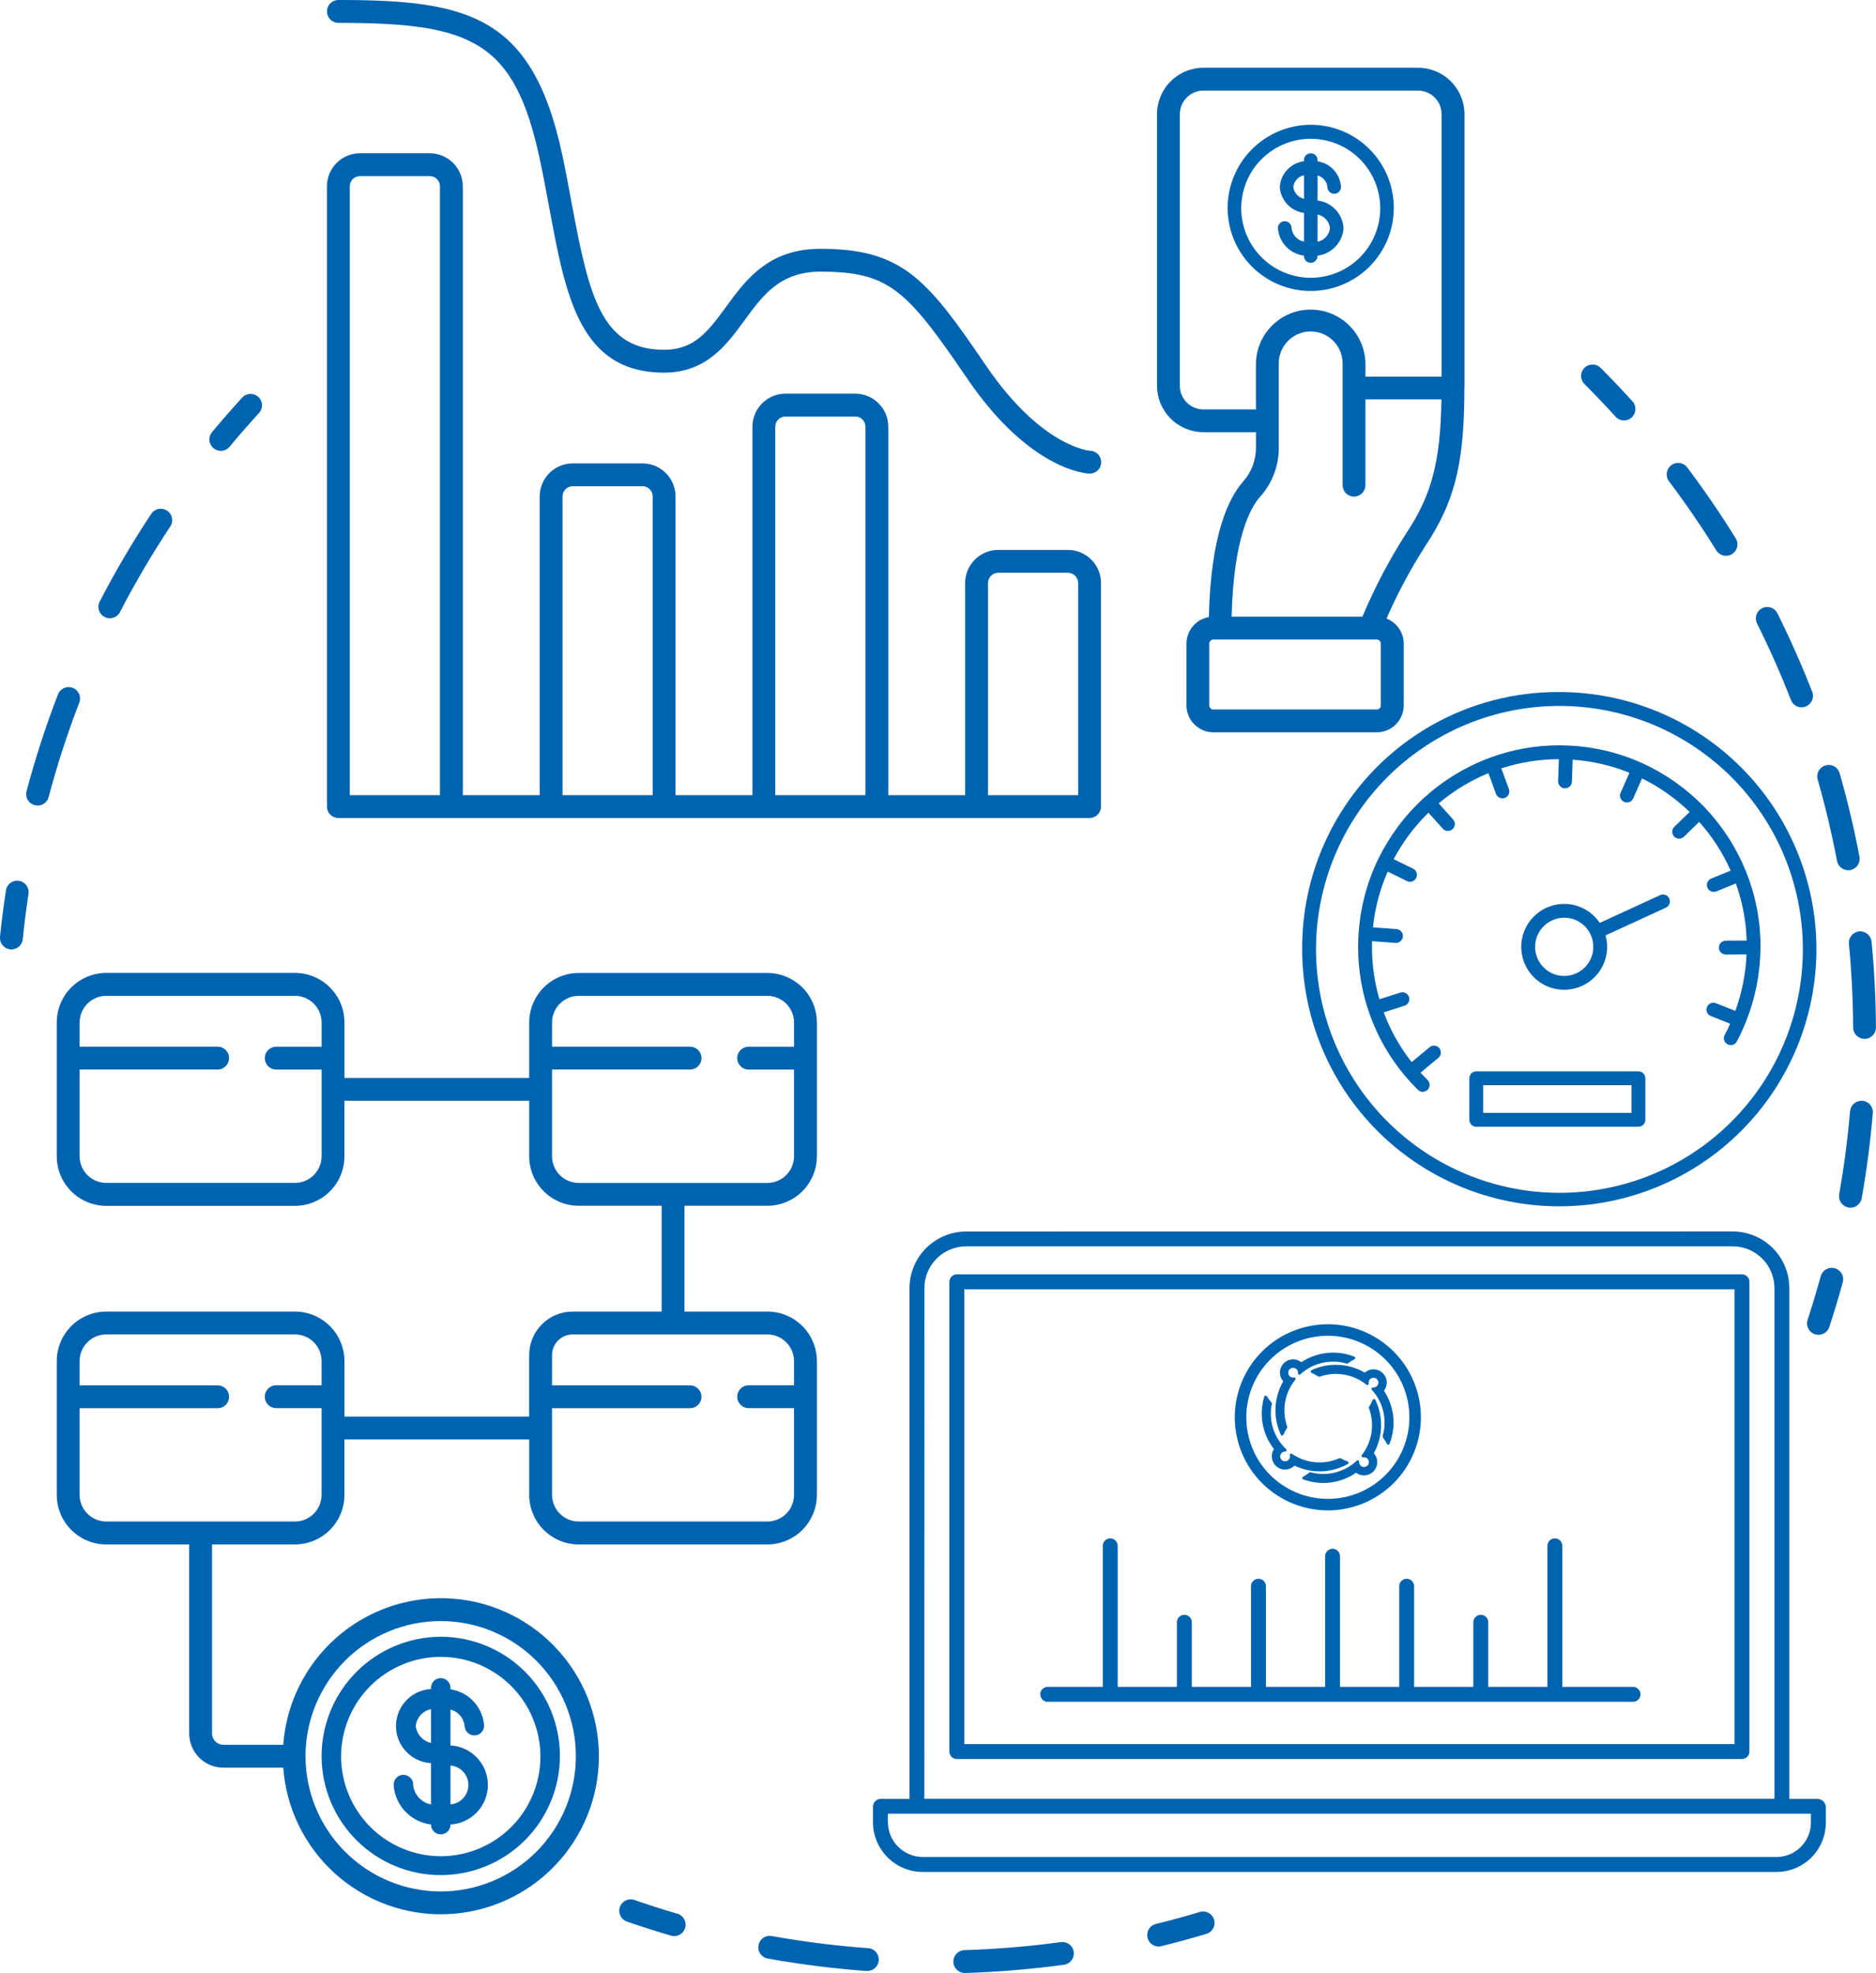
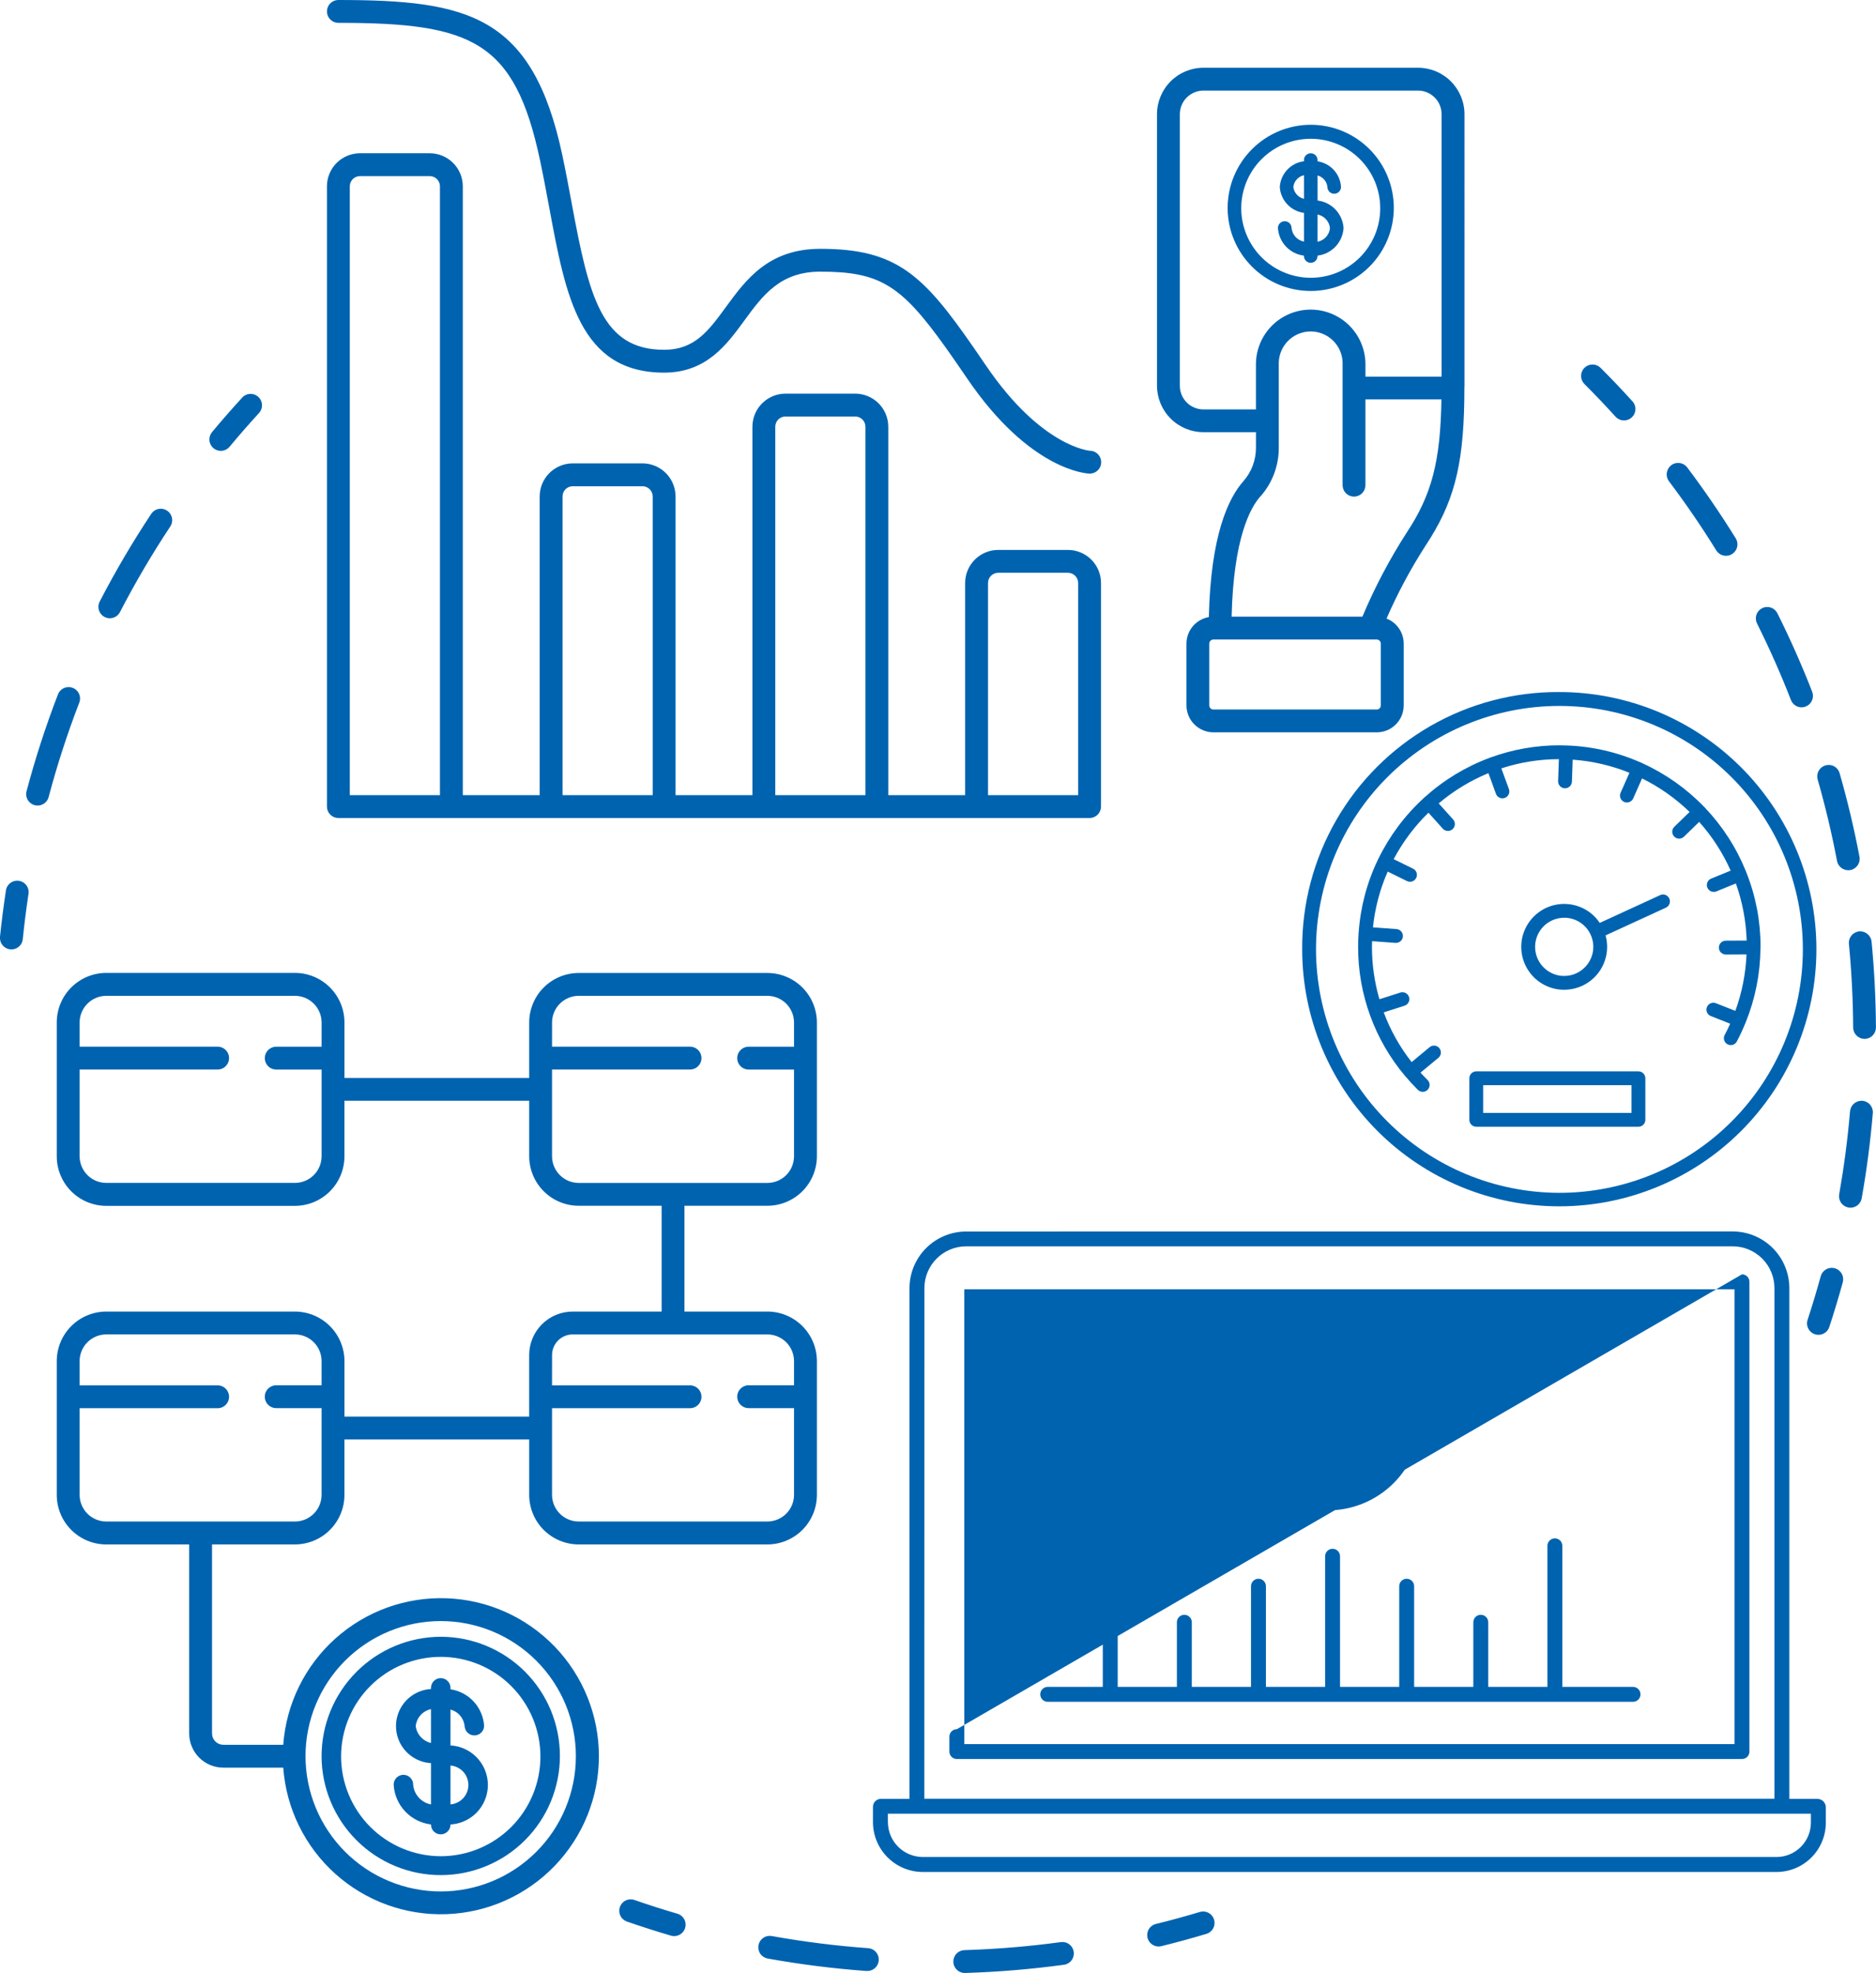
<svg xmlns="http://www.w3.org/2000/svg" id="ic-service2" width="124.039" height="130.437" viewBox="0 0 124.039 130.437">
  <defs>
    <clipPath id="clip-path">
      <path id="Path_3341" data-name="Path 3341" d="M70.161,128.394a61.255,61.255,0,0,1-6.382.533.755.755,0,0,0,.023,1.511h.024a62.852,62.852,0,0,0,6.54-.546.755.755,0,0,0-.1-1.5.763.763,0,0,0-.1.007m-20.016.207a.755.755,0,0,0,.609.877,62.5,62.5,0,0,0,6.511.822l.056,0a.755.755,0,0,0,.054-1.509,60.956,60.956,0,0,1-6.353-.8.755.755,0,0,0-.877.609m29.182-2.2c-.947.284-1.915.549-2.878.786a.756.756,0,1,0,.362,1.467c.987-.244,1.98-.515,2.95-.806a.755.755,0,1,0-.434-1.447m-38.347-.328a.755.755,0,0,0,.466.961c.958.333,1.938.646,2.913.932a.755.755,0,0,0,.424-1.45c-.95-.278-1.906-.584-2.841-.909a.753.753,0,0,0-.961.466m-11.2-9.356a1.291,1.291,0,0,1,0,2.573Zm-2.3-2.609a1.289,1.289,0,0,1,1.011-1.119v2.238a1.319,1.319,0,0,1-1.011-1.119m1.011-2.547v.1a2.454,2.454,0,0,0,0,4.9v2.73a1.457,1.457,0,0,1-1.179-1.287.645.645,0,1,0-1.289,0,2.809,2.809,0,0,0,2.468,2.611v.035a.645.645,0,0,0,1.289,0v-.035a2.616,2.616,0,0,0,0-5.224v-2.373a1.263,1.263,0,0,1,.935,1.091.645.645,0,0,0,1.289,0,2.614,2.614,0,0,0-2.224-2.43v-.118a.645.645,0,0,0-1.289,0m-5.945,4.545a6.59,6.59,0,1,1,6.59,6.609,6.607,6.607,0,0,1-6.59-6.609m-1.29,0a7.879,7.879,0,1,0,7.88-7.9,7.9,7.9,0,0,0-7.88,7.9m99.122-31.734c-.263.957-.552,1.918-.86,2.857a.756.756,0,1,0,1.436.471c.316-.962.612-1.947.882-2.928a.755.755,0,1,0-1.457-.4m1.938-10.911c-.155,1.836-.4,3.684-.717,5.491a.756.756,0,0,0,.612.876.791.791,0,0,0,.133.012.756.756,0,0,0,.743-.624c.329-1.853.576-3.747.735-5.629a.755.755,0,0,0-.689-.816l-.064,0a.759.759,0,0,0-.752.692M20.2,116.11a8.938,8.938,0,1,1,8.938,8.938A8.949,8.949,0,0,1,20.2,116.11M5.264,89.984a1.765,1.765,0,0,1,1.763-1.763H19.5a1.765,1.765,0,0,1,1.763,1.763v1.6h-3a.755.755,0,1,0,0,1.511h3v5.733a1.765,1.765,0,0,1-1.763,1.763H7.027a1.765,1.765,0,0,1-1.763-1.763V93.1h9.125a.755.755,0,0,0,0-1.511H5.264Zm31.237-.4a1.363,1.363,0,0,1,1.361-1.361H50.738A1.765,1.765,0,0,1,52.5,89.984v1.6h-3a.755.755,0,1,0,0,1.511h3v5.733a1.765,1.765,0,0,1-1.763,1.763H38.263A1.765,1.765,0,0,1,36.5,98.832V93.1h9.125a.755.755,0,1,0,0-1.511H36.5ZM5.264,67.6a1.765,1.765,0,0,1,1.763-1.763H19.5A1.765,1.765,0,0,1,21.264,67.6v1.6h-3a.755.755,0,0,0,0,1.511h3v5.733A1.765,1.765,0,0,1,19.5,78.205H7.027a1.765,1.765,0,0,1-1.763-1.763V70.709h9.125a.755.755,0,0,0,0-1.511H5.264Zm31.237,0a1.765,1.765,0,0,1,1.763-1.763H50.738A1.765,1.765,0,0,1,52.5,67.6v1.6h-3a.755.755,0,1,0,0,1.511h3v5.733a1.765,1.765,0,0,1-1.763,1.763H38.263A1.765,1.765,0,0,1,36.5,76.443V70.709h9.125a.755.755,0,1,0,0-1.511H36.5Zm1.763-3.274A3.277,3.277,0,0,0,34.99,67.6v3.668H22.775v-1.3s0-.008,0-.012,0-.008,0-.012V67.6A3.277,3.277,0,0,0,19.5,64.321H7.027A3.277,3.277,0,0,0,3.753,67.6v8.848a3.277,3.277,0,0,0,3.274,3.274H19.5a3.277,3.277,0,0,0,3.274-3.274V72.774H34.99v3.668a3.277,3.277,0,0,0,3.274,3.274h5.482v6.995H37.861a2.875,2.875,0,0,0-2.872,2.872v4.071H22.775v-1.3s0-.008,0-.012,0-.008,0-.012V89.984A3.279,3.279,0,0,0,19.5,86.711H7.027a3.277,3.277,0,0,0-3.274,3.274v8.848a3.277,3.277,0,0,0,3.274,3.274h5.482v12.5a2.259,2.259,0,0,0,2.256,2.256h3.963a10.449,10.449,0,1,0,0-1.511H14.765a.746.746,0,0,1-.745-.746v-12.5H19.5a3.277,3.277,0,0,0,3.274-3.274V95.164H34.99v3.668a3.277,3.277,0,0,0,3.274,3.274H50.738a3.277,3.277,0,0,0,3.274-3.274V92.355s0-.008,0-.012,0-.008,0-.012V89.984a3.277,3.277,0,0,0-3.274-3.274H45.256V79.716h5.482a3.277,3.277,0,0,0,3.274-3.274V69.966s0-.008,0-.012,0-.008,0-.012V67.6a3.277,3.277,0,0,0-3.274-3.274Zm84.664-2.748a.756.756,0,0,0-.68.824c.176,1.827.27,3.688.281,5.531a.756.756,0,0,0,.755.751h0a.756.756,0,0,0,.751-.76c-.011-1.888-.108-3.8-.288-5.667a.76.76,0,0,0-.759-.683l-.066,0M.388,58.9C.235,59.9.106,60.923,0,61.932c0,.025,0,.05,0,.075v0a.755.755,0,0,0,1.507.073c.1-.985.226-1.981.374-2.962A.755.755,0,1,0,.388,58.9M120.7,50.6a.755.755,0,0,0-.518.934c.506,1.766.937,3.578,1.28,5.386a.755.755,0,1,0,1.484-.281c-.351-1.853-.793-3.711-1.312-5.521a.754.754,0,0,0-.934-.518M3.833,45.908a61.878,61.878,0,0,0-2.077,6.4.755.755,0,1,0,1.46.387,60.414,60.414,0,0,1,2.026-6.243.755.755,0,0,0-1.409-.544m112.678-5.7a.755.755,0,0,0-.338,1.013c.822,1.646,1.577,3.348,2.243,5.062a.756.756,0,0,0,.7.481.764.764,0,0,0,.274-.052.756.756,0,0,0,.43-.978c-.684-1.756-1.458-3.5-2.3-5.188a.754.754,0,0,0-1.013-.338M10,33.972a62.346,62.346,0,0,0-3.409,5.8.755.755,0,1,0,1.342.694,60.956,60.956,0,0,1,3.326-5.659A.755.755,0,1,0,10,33.972M110.5,30.76a.756.756,0,0,0-.149,1.058c1.107,1.469,2.16,3.007,3.127,4.57a.756.756,0,1,0,1.285-.8c-.992-1.6-2.07-3.177-3.205-4.684a.756.756,0,0,0-1.058-.149M16.029,26.27c-.686.748-1.363,1.523-2.011,2.3a.755.755,0,0,0,1.162.965c.633-.762,1.293-1.518,1.963-2.247a.756.756,0,0,0-1.114-1.021m88.731-1.948a.755.755,0,0,0,0,1.068c.7.7,1.391,1.426,2.058,2.161a.755.755,0,1,0,1.119-1.015c-.683-.753-1.392-1.5-2.108-2.214a.755.755,0,0,0-1.068,0M87.113,14.183a1.014,1.014,0,0,1,.822.9,1.015,1.015,0,0,1-.822.9Zm-1.6-1.819a.9.9,0,0,1,.705-.78v1.561a.919.919,0,0,1-.705-.78m.705-1.776v.07a1.832,1.832,0,0,0-1.6,1.706,1.842,1.842,0,0,0,1.6,1.709v1.9a1.016,1.016,0,0,1-.822-.9.449.449,0,1,0-.9,0A1.959,1.959,0,0,0,86.214,16.9v.025a.45.45,0,0,0,.9,0V16.9a1.959,1.959,0,0,0,1.721-1.821,1.959,1.959,0,0,0-1.721-1.822V11.6a.88.88,0,0,1,.652.76.45.45,0,0,0,.9,0,1.822,1.822,0,0,0-1.551-1.694v-.082a.45.45,0,0,0-.9,0M65.327,38.543A.676.676,0,0,1,66,37.868h4.611a.676.676,0,0,1,.675.675V52.569H65.327ZM37.194,32.821a.676.676,0,0,1,.675-.675H42.48a.676.676,0,0,1,.675.675V52.569H37.194ZM51.26,28.211a.676.676,0,0,1,.675-.675h4.611a.676.676,0,0,1,.675.675V52.57H51.26ZM23.128,12.318a.676.676,0,0,1,.675-.675h4.611a.676.676,0,0,1,.675.675V52.569H23.128Zm.675-2.186a2.188,2.188,0,0,0-2.186,2.186V53.325a.755.755,0,0,0,.755.755h49.67a.755.755,0,0,0,.755-.755V38.543a2.188,2.188,0,0,0-2.186-2.186H66a2.188,2.188,0,0,0-2.186,2.186V52.569H58.732V28.211a2.189,2.189,0,0,0-2.186-2.186H51.935a2.189,2.189,0,0,0-2.186,2.186V52.569H44.666V32.821a2.188,2.188,0,0,0-2.186-2.186H37.869a2.189,2.189,0,0,0-2.186,2.186V52.569H30.6V12.318a2.188,2.188,0,0,0-2.186-2.186Zm58.266,3.625a4.595,4.595,0,1,1,4.595,4.608,4.607,4.607,0,0,1-4.595-4.608m-.9,0a5.494,5.494,0,1,0,5.494-5.508,5.507,5.507,0,0,0-5.494,5.508M79.956,46.637V42.551a.271.271,0,0,1,.271-.271h10.8a.271.271,0,0,1,.271.271v4.086a.271.271,0,0,1-.271.271h-10.8a.271.271,0,0,1-.271-.271m3.383-13.816a4.831,4.831,0,0,0,1.212-3.232V24.024a2.11,2.11,0,0,1,4.22,0l0,8.052a.755.755,0,0,0,.755.755h0a.755.755,0,0,0,.755-.756l0-5.67h5.024c-.061,4.116-.652,6.326-2.3,8.813a36.338,36.338,0,0,0-2.924,5.549H81.434c.123-5.178,1.233-7.2,1.9-7.948M78.009,25.5V7.55A1.563,1.563,0,0,1,79.57,5.989H93.756A1.563,1.563,0,0,1,95.317,7.55V24.9H90.282v-.871a3.621,3.621,0,0,0-7.241,0v3.039H79.57A1.563,1.563,0,0,1,78.009,25.5M79.57,4.478A3.075,3.075,0,0,0,76.5,7.55V25.5a3.075,3.075,0,0,0,3.072,3.072h3.47v1.014a3.322,3.322,0,0,1-.827,2.225c-.99,1.107-2.165,3.568-2.287,8.986a1.781,1.781,0,0,0-1.48,1.751v4.086a1.784,1.784,0,0,0,1.782,1.782h10.8a1.784,1.784,0,0,0,1.782-1.782V42.551a1.782,1.782,0,0,0-1.136-1.656,34.015,34.015,0,0,1,2.594-4.843q.175-.264.335-.525c1.669-2.709,2.218-5.221,2.218-9.876,0-.009,0-.017,0-.026,0-.041.007-.08.007-.122V7.55a3.075,3.075,0,0,0-3.072-3.072ZM22.374,0a.755.755,0,1,0,0,1.511c8.831,0,11.651,1.189,13.326,9.057.231,1.086.43,2.158.622,3.194,1.083,5.835,2.018,10.874,7.588,10.874,2.789,0,4.129-1.833,5.311-3.451,1.212-1.658,2.358-3.225,5.02-3.225,3.93,0,5.333.881,8.283,5.01.436.611.905,1.289,1.422,2.05,4.14,6.088,7.912,6.285,8.07,6.291h.026a.755.755,0,0,0,.025-1.51c-.031,0-3.219-.257-6.873-5.63-.27-.4-.528-.774-.779-1.136-3.364-4.863-5.124-6.585-10.176-6.585-3.429,0-4.922,2.042-6.239,3.844-1.156,1.582-2.07,2.831-4.091,2.831-4.113,0-4.96-3.483-6.1-9.639-.194-1.046-.395-2.127-.63-3.232C35.211,1.011,30.954,0,22.374,0Z" transform="translate(0 0)" fill="#0063b0" />
    </clipPath>
    <clipPath id="clip-path-2">
      <path id="Path_3342" data-name="Path 3342" d="M509.285,538.843a.874.874,0,0,0-1.195,1.266,3.824,3.824,0,0,0-.161,3.531.09.09,0,0,0,.083.053h0a.092.092,0,0,0,.084-.054,3.668,3.668,0,0,1,.247-.455.09.09,0,0,0,.009-.079,3.217,3.217,0,0,1,.274-2.734,3.275,3.275,0,0,1,.26-.37.09.09,0,0,0,.008-.1.093.093,0,0,0-.1-.045.322.322,0,1,1,.268-.284.093.093,0,0,0,.051.093.09.09,0,0,0,.1-.014,3.217,3.217,0,0,1,3.067-.718.09.09,0,0,0,.079-.014,3.662,3.662,0,0,1,.44-.274.092.092,0,0,0,.049-.087.09.09,0,0,0-.057-.08,3.819,3.819,0,0,0-3.513.37" transform="translate(-507.573 -538.206)" fill="#0063b0" />
    </clipPath>
    <clipPath id="clip-path-3">
      <path id="Path_3343" data-name="Path 3343" d="M521.665,543.5a.092.092,0,0,0-.054.084.094.094,0,0,0,.055.085,3.646,3.646,0,0,1,.452.246.091.091,0,0,0,.08.009,3.219,3.219,0,0,1,3.1.532.091.091,0,0,0,.1.009.1.1,0,0,0,.046-.1.321.321,0,0,1,.084-.271.328.328,0,0,1,.084-.064.322.322,0,0,1,.444.418.326.326,0,0,1-.059.088.321.321,0,0,1-.265.1.1.1,0,0,0-.095.052.092.092,0,0,0,.015.1,3.264,3.264,0,0,1,.279.352,3.214,3.214,0,0,1,.436,2.712.093.093,0,0,0,.014.08,3.67,3.67,0,0,1,.272.437.093.093,0,0,0,.083.05h.006a.092.092,0,0,0,.081-.059,3.822,3.822,0,0,0-.371-3.511.875.875,0,0,0-1.268-1.195,3.825,3.825,0,0,0-3.527-.162" transform="translate(-521.611 -543.148)" fill="#0063b0" />
    </clipPath>
    <clipPath id="clip-path-4">
      <path id="Path_3344" data-name="Path 3344" d="M522.952,556.743a.094.094,0,0,0-.085.057,3.693,3.693,0,0,1-.237.456.093.093,0,0,0-.008.081,3.218,3.218,0,0,1-.473,3.109.092.092,0,0,0-.007.1.1.1,0,0,0,.1.045.32.32,0,0,1,.271.079.322.322,0,0,1-.344.534.329.329,0,0,1-.089-.057.321.321,0,0,1-.105-.262.1.1,0,0,0-.054-.094.092.092,0,0,0-.1.017,3.219,3.219,0,0,1-3.049.772.092.092,0,0,0-.08.016,3.688,3.688,0,0,1-.43.28.093.093,0,0,0-.049.09.092.092,0,0,0,.06.08,3.825,3.825,0,0,0,3.5-.437.875.875,0,0,0,1.171-1.29,3.823,3.823,0,0,0,.1-3.529.09.09,0,0,0-.08-.052h-.006" transform="translate(-518.208 -556.743)" fill="#0063b0" />
    </clipPath>
    <clipPath id="clip-path-5">
      <path id="Path_3345" data-name="Path 3345" d="M502.372,555.331a.092.092,0,0,0-.076.064,3.822,3.822,0,0,0,.639,3.472.875.875,0,0,0,1.355,1.094,3.821,3.821,0,0,0,3.529-.108.092.092,0,0,0,.047-.088.093.093,0,0,0-.061-.081,3.675,3.675,0,0,1-.469-.211.092.092,0,0,0-.081,0,3.218,3.218,0,0,1-3.133-.293.092.092,0,0,0-.1,0,.1.1,0,0,0-.039.1.322.322,0,1,1-.617-.036.328.328,0,0,1,.052-.092.32.32,0,0,1,.251-.12h.007a.1.1,0,0,0,.089-.059.092.092,0,0,0-.023-.1,3.216,3.216,0,0,1-.948-3,.092.092,0,0,0-.02-.078,3.648,3.648,0,0,1-.305-.415.094.094,0,0,0-.079-.044h-.013" transform="translate(-502.128 -555.33)" fill="#0063b0" />
    </clipPath>
    <clipPath id="clip-path-6">
      <path id="Path_3346" data-name="Path 3346" d="M492.148,533.093a5.392,5.392,0,1,1,5.392,5.392,5.392,5.392,0,0,1-5.392-5.392m-.761,0a6.153,6.153,0,1,0,6.153-6.153,6.153,6.153,0,0,0-6.153,6.153" transform="translate(-491.387 -526.94)" fill="#0063b0" />
    </clipPath>
    <clipPath id="clip-path-7">
      <path id="Path_3347" data-name="Path 3347" d="M348.39,529.065v-.554h61.03v.587a2.276,2.276,0,0,1-2.274,2.274H350.7a2.309,2.309,0,0,1-2.307-2.307m2.413-35.3A2.762,2.762,0,0,1,353.562,491h50.688a2.762,2.762,0,0,1,2.759,2.758v33.764H350.8Zm2.759-3.745a3.749,3.749,0,0,0-3.745,3.745v33.764H347.93a.526.526,0,0,0-.526.526v1.015a3.3,3.3,0,0,0,3.293,3.293h56.45a3.264,3.264,0,0,0,3.26-3.26v-1.014a.56.56,0,0,0-.559-.559h-1.854V493.761a3.749,3.749,0,0,0-3.745-3.745Z" transform="translate(-347.404 -490.016)" fill="#0063b0" />
    </clipPath>
    <clipPath id="clip-path-8">
-       <path id="Path_3348" data-name="Path 3348" d="M378.8,508.075h50.925v30.071H378.8Zm-.493-.986a.493.493,0,0,0-.493.493V538.64a.493.493,0,0,0,.493.493h51.911a.493.493,0,0,0,.493-.493V507.582a.493.493,0,0,0-.493-.493Z" transform="translate(-377.814 -507.089)" fill="#0063b0" />
+       <path id="Path_3348" data-name="Path 3348" d="M378.8,508.075h50.925v30.071H378.8m-.493-.986a.493.493,0,0,0-.493.493V538.64a.493.493,0,0,0,.493.493h51.911a.493.493,0,0,0,.493-.493V507.582a.493.493,0,0,0-.493-.493Z" transform="translate(-377.814 -507.089)" fill="#0063b0" />
    </clipPath>
    <clipPath id="clip-path-9">
      <path id="Path_3349" data-name="Path 3349" d="M447.508,612.638v9.326h-3.914v-4.273a.493.493,0,1,0-.986,0v4.273h-3.914v-6.656a.493.493,0,1,0-.986,0v6.656h-3.914v-8.637a.493.493,0,0,0-.986,0v8.637h-3.914v-6.656a.493.493,0,1,0-.986,0v6.656h-3.914v-4.273a.493.493,0,0,0-.986,0v4.273h-3.914v-9.326a.493.493,0,0,0-.986,0v9.326h-3.641a.493.493,0,1,0,0,.986h38.7a.493.493,0,0,0,0-.986h-4.675v-9.326a.493.493,0,0,0-.986,0" transform="translate(-413.973 -612.145)" fill="#0063b0" />
    </clipPath>
    <clipPath id="clip-path-10">
      <path id="Path_3350" data-name="Path 3350" d="M519.129,292.4A16.095,16.095,0,1,1,535.223,308.5,16.113,16.113,0,0,1,519.129,292.4m-.914,0a17,17,0,1,0,17.008-17.008A16.895,16.895,0,0,0,518.215,292.4" transform="translate(-518.215 -275.395)" fill="#0063b0" />
    </clipPath>
    <clipPath id="clip-path-11">
      <path id="Path_3351" data-name="Path 3351" d="M549.243,297.377a.428.428,0,0,0-.045.011.421.421,0,0,0-.052.025,13.329,13.329,0,0,0-4.275,2.6c-.011.008-.024.011-.034.02s-.015.022-.024.032a13.386,13.386,0,0,0-3,4.01c-.007.011-.015.021-.021.033s-.007.02-.011.03a13.208,13.208,0,0,0-1.273,4.814.246.246,0,0,0-.008.1c-.017.279-.029.56-.029.843a13.2,13.2,0,0,0,3.121,8.563l0,0,.008.007c.259.307.532.6.821.891a.457.457,0,1,0,.643-.65c-.161-.159-.316-.322-.467-.488l1.153-.956a.457.457,0,1,0-.583-.7l-1.157.959a12.268,12.268,0,0,1-1.846-3.287l1.393-.445a.457.457,0,0,0-.278-.87l-1.4.448a12.444,12.444,0,0,1-.493-3.472c0-.123.006-.245.009-.368l1.544.114h.034a.457.457,0,0,0,.033-.913l-1.554-.115a12.3,12.3,0,0,1,.975-3.686l1.25.614a.457.457,0,1,0,.4-.82l-1.255-.616a12.462,12.462,0,0,1,2.3-3.072l.948,1.056a.457.457,0,1,0,.68-.611l-.951-1.06a12.409,12.409,0,0,1,3.288-2l.494,1.359a.457.457,0,1,0,.859-.312l-.5-1.362a12.343,12.343,0,0,1,3.805-.61l-.05,1.455a.457.457,0,0,0,.441.472h.016a.457.457,0,0,0,.456-.441l.049-1.452a12.306,12.306,0,0,1,3.754.868l-.586,1.322a.457.457,0,0,0,.836.37l.584-1.32a12.454,12.454,0,0,1,3.143,2.217l-1.018.989a.457.457,0,0,0,.637.655l1.015-.986a12.428,12.428,0,0,1,2.082,3.221l-1.29.527a.457.457,0,1,0,.346.846l1.286-.526a12.332,12.332,0,0,1,.716,3.777l-1.381.007a.457.457,0,0,0,0,.914h0l1.371-.007a12.449,12.449,0,0,1-.738,3.734l-1.271-.5a.457.457,0,1,0-.337.849l1.266.5c-.118.263-.244.523-.381.777a.457.457,0,0,0,.8.434,13.032,13.032,0,0,0,.591-1.265.311.311,0,0,0,.017-.028c0-.011.006-.022.009-.033a13.362,13.362,0,0,0,.966-4.867.448.448,0,0,0,.006-.061c0-.009,0-.018,0-.028s0-.016,0-.024a13.229,13.229,0,0,0-.937-4.9.426.426,0,0,0-.017-.057.42.42,0,0,0-.022-.042A13.341,13.341,0,0,0,563.4,300.7c-.009-.011-.013-.025-.023-.035s-.021-.013-.031-.021a13.365,13.365,0,0,0-4.07-2.876.438.438,0,0,0-.065-.037.433.433,0,0,0-.06-.019,13.211,13.211,0,0,0-4.889-1.123l-.024,0-.029,0c-.143,0-.285-.011-.428-.011a13.248,13.248,0,0,0-4.538.8" transform="translate(-540.47 -296.579)" fill="#0063b0" />
    </clipPath>
    <clipPath id="clip-path-12">
      <path id="Path_3352" data-name="Path 3352" d="M585.657,427.225h9.808v1.835h-9.808Zm-.457-.914a.457.457,0,0,0-.457.457v2.749a.457.457,0,0,0,.457.457h10.722a.457.457,0,0,0,.457-.457v-2.749a.457.457,0,0,0-.457-.457Z" transform="translate(-584.743 -426.311)" fill="#0063b0" />
    </clipPath>
    <clipPath id="clip-path-13">
      <path id="Path_3353" data-name="Path 3353" d="M608.163,361.307a1.924,1.924,0,0,1,.085-3.846l.089,0a1.924,1.924,0,0,1-.09,3.846l-.084,0m6.436-5.345-4,1.839a2.88,2.88,0,0,0-.255-.329,2.838,2.838,0,1,0-2.224,4.748l.132,0a2.836,2.836,0,0,0,2.732-3.593l4-1.838a.457.457,0,0,0-.382-.83" transform="translate(-605.412 -355.92)" fill="#0063b0" />
    </clipPath>
  </defs>
  <g id="Group_203" data-name="Group 203" transform="translate(0 0)">
    <g id="Group_202" data-name="Group 202" clip-path="url(#clip-path)">
      <rect id="Rectangle_30" data-name="Rectangle 30" width="179.943" height="179.943" transform="translate(-65.219 65.219) rotate(-45)" fill="#0063b0" />
    </g>
  </g>
  <g id="Group_205" data-name="Group 205" transform="translate(84.331 89.42)">
    <g id="Group_204" data-name="Group 204" clip-path="url(#clip-path-2)">
      <rect id="Rectangle_31" data-name="Rectangle 31" width="7.022" height="7.041" transform="translate(-1.959 0.663) rotate(-20.348)" fill="#0063b0" />
    </g>
  </g>
  <g id="Group_207" data-name="Group 207" transform="translate(86.663 90.241)">
    <g id="Group_206" data-name="Group 206" clip-path="url(#clip-path-3)">
-       <rect id="Rectangle_32" data-name="Rectangle 32" width="7.158" height="6.925" transform="translate(-1.722 0.638) rotate(-20.348)" fill="#0063b0" />
-     </g>
+       </g>
  </g>
  <g id="Group_209" data-name="Group 209" transform="translate(86.098 92.5)">
    <g id="Group_208" data-name="Group 208" clip-path="url(#clip-path-4)">
      <rect id="Rectangle_33" data-name="Rectangle 33" width="6.971" height="7.071" transform="translate(-1.811 0.671) rotate(-20.348)" fill="#0063b0" />
    </g>
  </g>
  <g id="Group_211" data-name="Group 211" transform="translate(83.426 92.265)">
    <g id="Group_210" data-name="Group 210" clip-path="url(#clip-path-5)">
      <rect id="Rectangle_34" data-name="Rectangle 34" width="7.311" height="6.763" transform="matrix(0.938, -0.348, 0.348, 0.938, -1.831, 0.606)" fill="#0063b0" />
    </g>
  </g>
  <g id="Group_213" data-name="Group 213" transform="translate(81.642 87.549)">
    <g id="Group_212" data-name="Group 212" clip-path="url(#clip-path-6)">
      <rect id="Rectangle_35" data-name="Rectangle 35" width="15.818" height="15.819" transform="matrix(0.938, -0.348, 0.348, 0.938, -4.013, 1.488)" fill="#0063b0" />
    </g>
  </g>
  <g id="Group_215" data-name="Group 215" transform="translate(57.719 81.414)">
    <g id="Group_214" data-name="Group 214" clip-path="url(#clip-path-7)">
      <rect id="Rectangle_36" data-name="Rectangle 36" width="74.489" height="74.489" transform="translate(-21.171 21.171) rotate(-45)" fill="#0063b0" />
    </g>
  </g>
  <g id="Group_217" data-name="Group 217" transform="translate(62.772 84.25)">
    <g id="Group_216" data-name="Group 216" clip-path="url(#clip-path-8)">
      <rect id="Rectangle_37" data-name="Rectangle 37" width="60.063" height="60.063" transform="translate(-16.022 16.022) rotate(-45)" fill="#0063b0" />
    </g>
  </g>
  <g id="Group_219" data-name="Group 219" transform="translate(68.78 101.705)">
    <g id="Group_218" data-name="Group 218" clip-path="url(#clip-path-9)">
      <rect id="Rectangle_38" data-name="Rectangle 38" width="35.705" height="35.705" transform="translate(-5.403 5.403) rotate(-45)" fill="#0063b0" />
    </g>
  </g>
  <g id="Group_221" data-name="Group 221" transform="translate(86.099 45.756)">
    <g id="Group_220" data-name="Group 220" clip-path="url(#clip-path-10)">
      <rect id="Rectangle_39" data-name="Rectangle 39" width="48.107" height="48.107" transform="translate(-17.008 17.008) rotate(-45)" fill="#0063b0" />
    </g>
  </g>
  <g id="Group_223" data-name="Group 223" transform="translate(89.796 49.275)">
    <g id="Group_222" data-name="Group 222" clip-path="url(#clip-path-11)">
      <rect id="Rectangle_40" data-name="Rectangle 40" width="35.025" height="35.025" transform="translate(-11.454 11.454) rotate(-45)" fill="#0063b0" />
    </g>
  </g>
  <g id="Group_225" data-name="Group 225" transform="translate(97.152 70.829)">
    <g id="Group_224" data-name="Group 224" clip-path="url(#clip-path-12)">
      <rect id="Rectangle_41" data-name="Rectangle 41" width="10.818" height="10.818" transform="matrix(0.707, -0.707, 0.707, 0.707, -1.832, 1.832)" fill="#0063b0" />
    </g>
  </g>
  <g id="Group_227" data-name="Group 227" transform="translate(100.586 59.134)">
    <g id="Group_226" data-name="Group 226" clip-path="url(#clip-path-13)">
      <rect id="Rectangle_42" data-name="Rectangle 42" width="11.483" height="11.483" transform="matrix(0.707, -0.707, 0.707, 0.707, -3.19, 3.151)" fill="#0063b0" />
    </g>
  </g>
</svg>